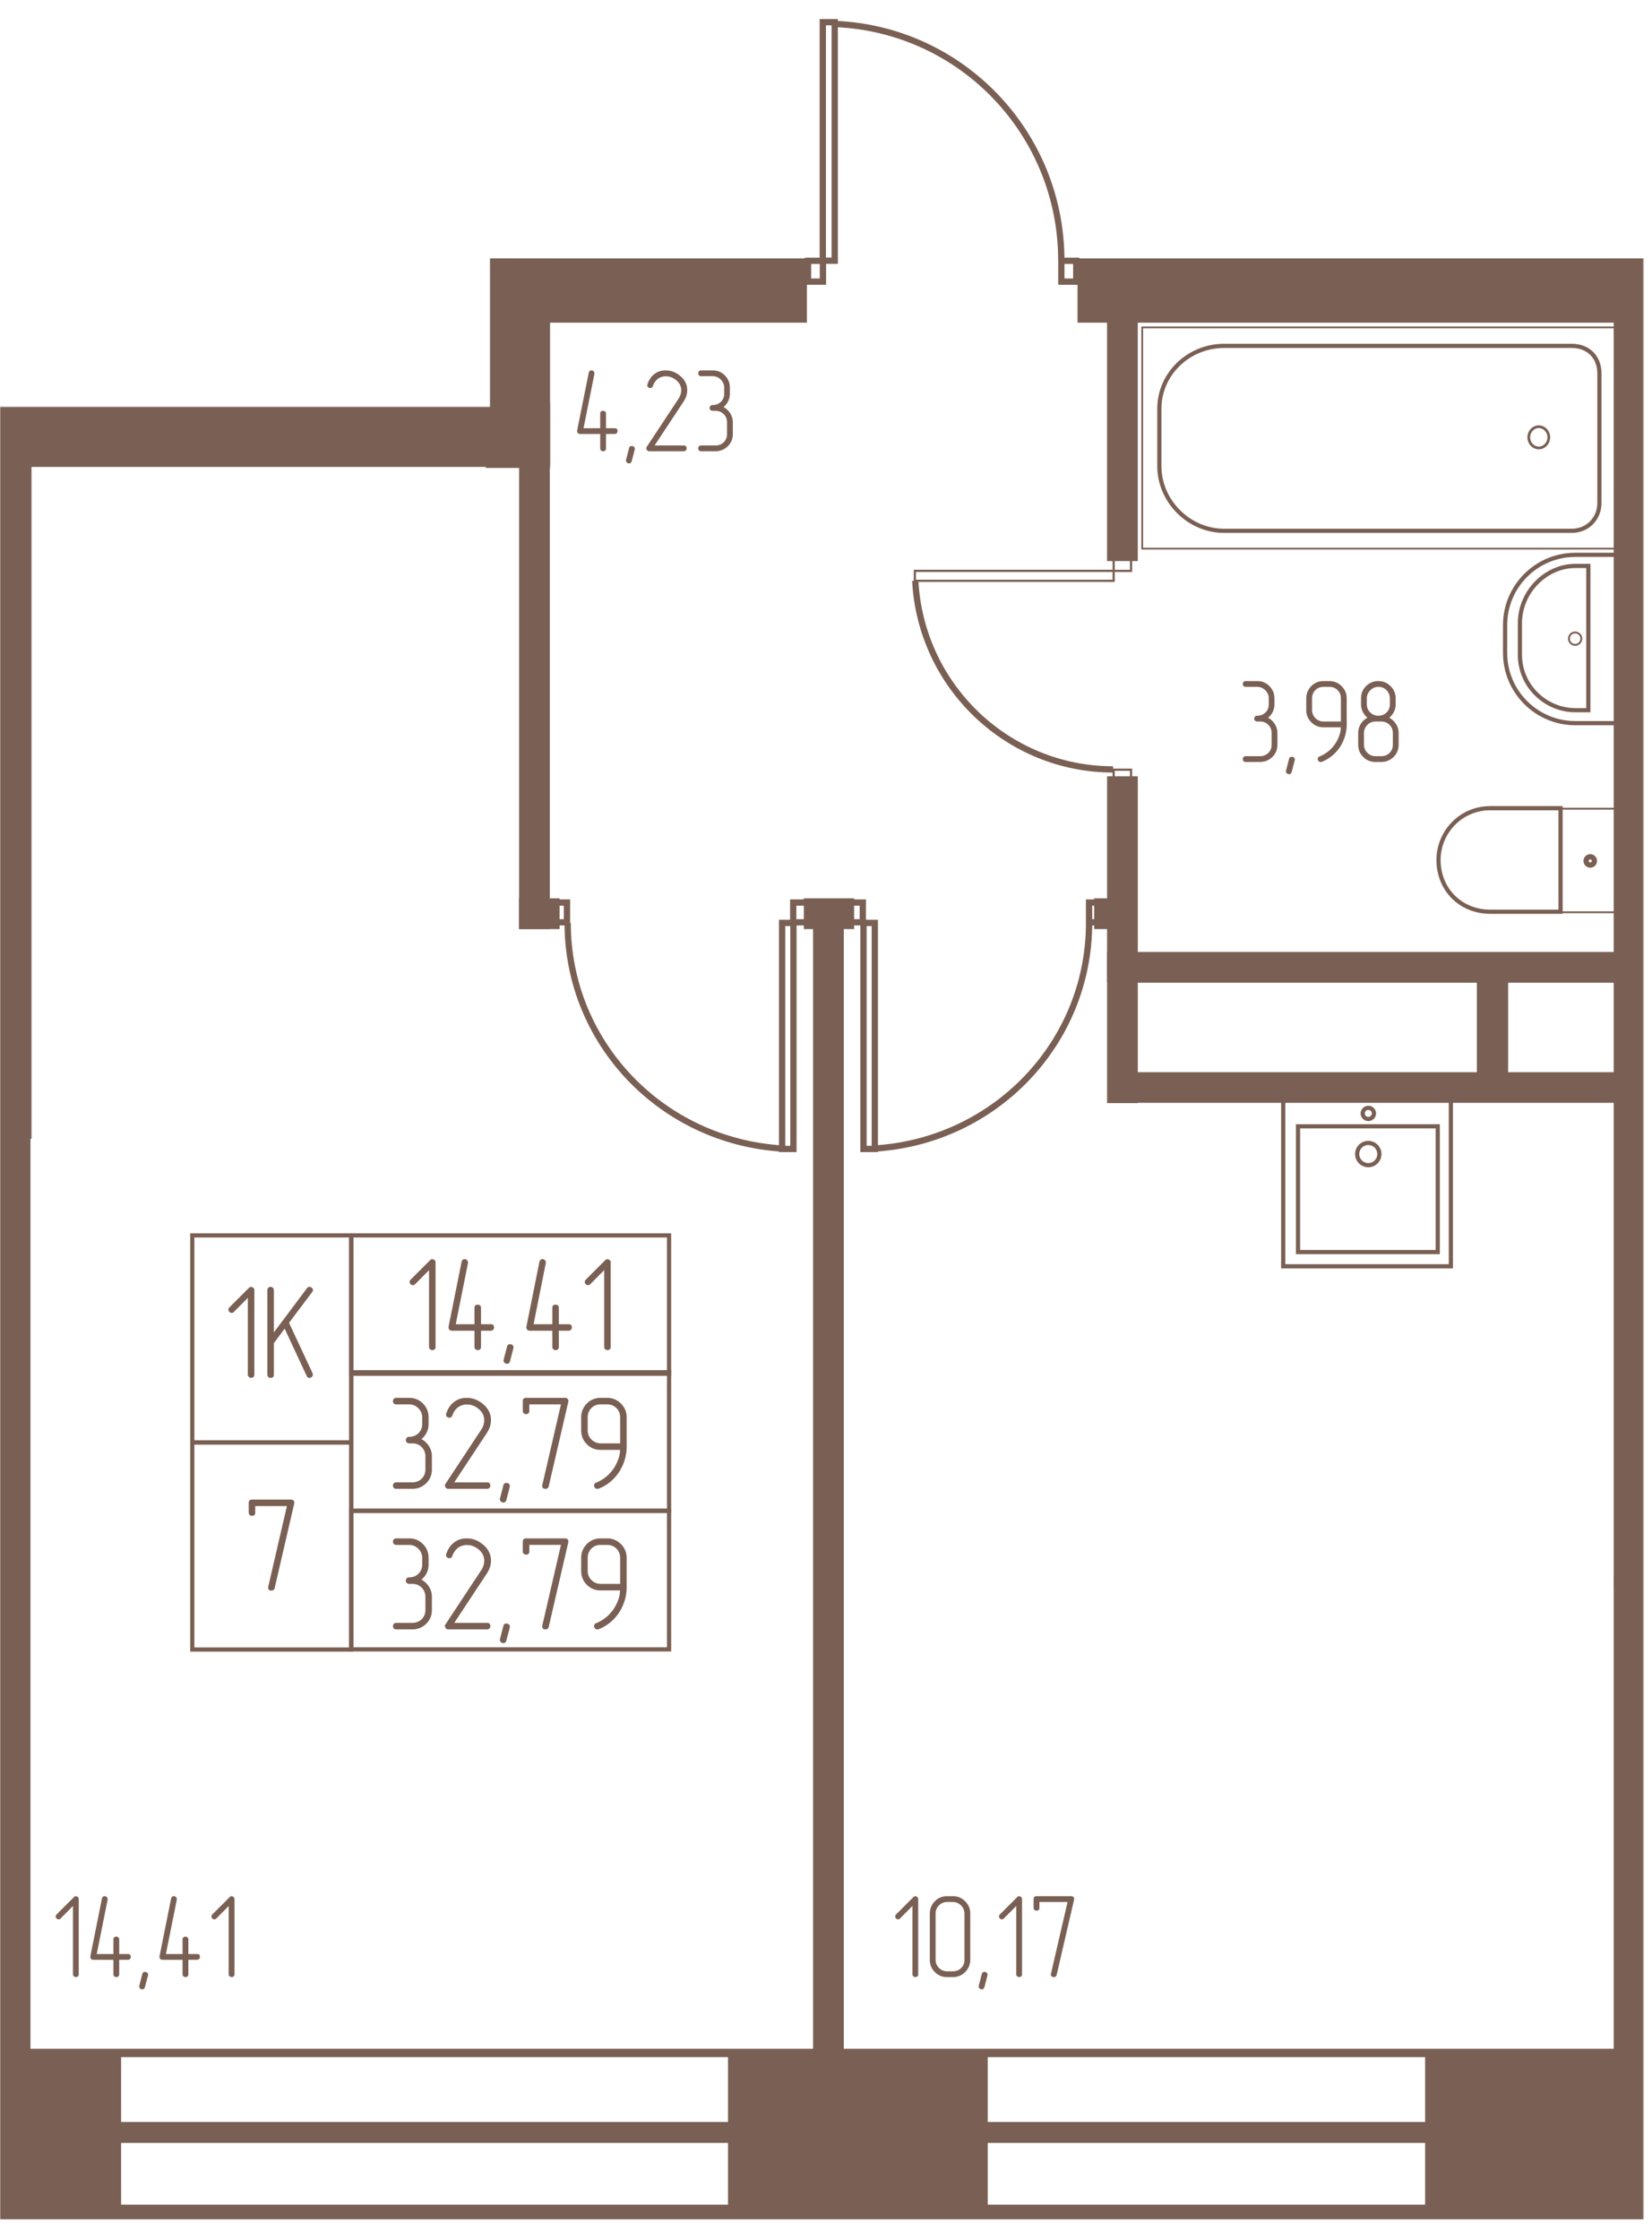
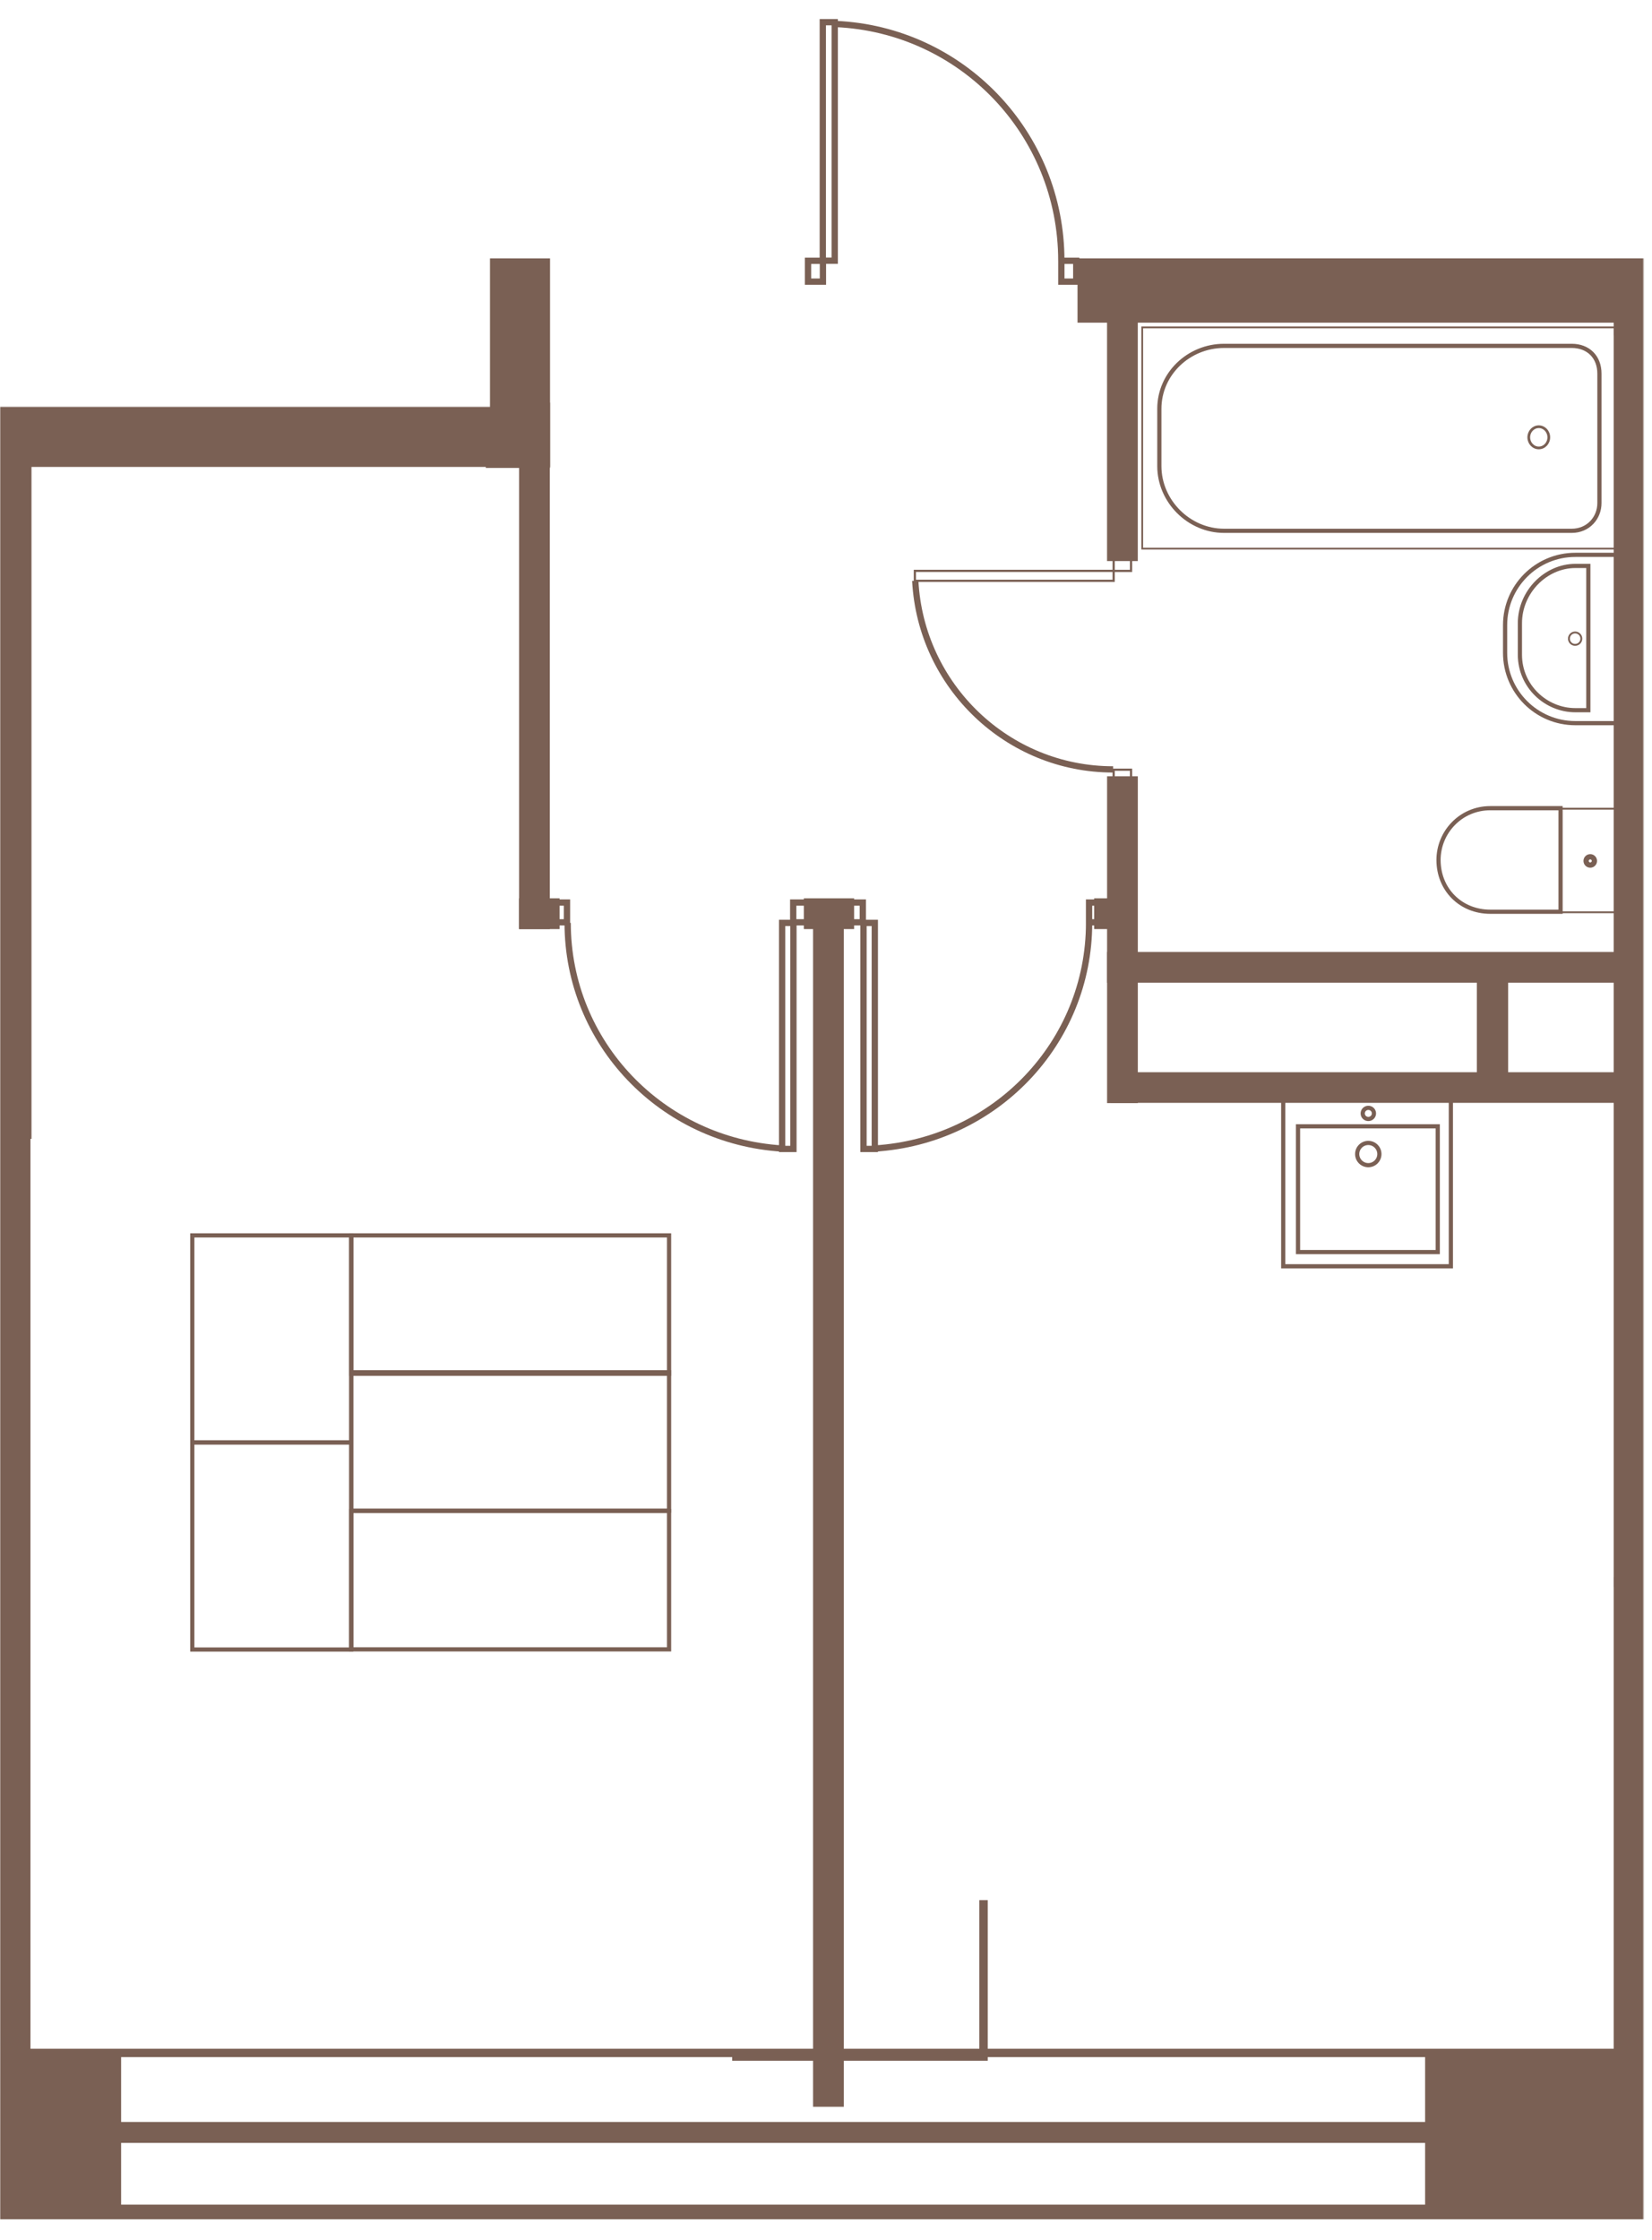
<svg xmlns="http://www.w3.org/2000/svg" width="745" height="1010" viewBox="0 0 1490 2020" fill="none">
  <mask id="a" style="mask-type:luminance" maskUnits="userSpaceOnUse" x="0" y="0" width="1483" height="2015">
    <path d="M1482.6 0H0v2014.6h1482.6V0z" fill="#fff" />
  </mask>
  <g mask="url(#a)">
    <mask id="b" style="mask-type:luminance" maskUnits="userSpaceOnUse" x="0" y="0" width="1483" height="2015">
      <path d="M1482.6 0H441.943v366.896H0V2014.6h1482.6V0z" fill="#fff" />
    </mask>
    <g mask="url(#b)">
      <path d="M8110.11-1851.17h-9711.13v3702.33h9711.13v-3702.33z" stroke="#7A6054" stroke-width="7.56" />
      <path d="M8110.09-1912.89H-1587.7v3835.75h9697.79v-3835.75z" stroke="#7A6054" stroke-width="18.89" />
      <path d="M8146.8-1999.61h-9747.82v3994.18H8146.8v-3994.18z" stroke="#7A6054" stroke-width="13.23" />
-       <path d="M105.458 1854.45h-302.255v141.05h302.255v-141.05zM887.09 1854.45H660.391v141.05H887.09v-141.05zM1741.08 1854.45h-451.94v141.07h451.94v-141.07zM1964.53 862.188H1002.3v20.149h962.23v-20.149zM1981.62 970.625h-976v20.055h976v-20.055z" fill="#7A6054" stroke="#7A6054" stroke-width="7.56" />
+       <path d="M105.458 1854.45h-302.255v141.05h302.255v-141.05zM887.09 1854.45H660.391H887.09v-141.05zM1741.08 1854.45h-451.94v141.07h451.94v-141.07zM1964.53 862.188H1002.3v20.149h962.23v-20.149zM1981.62 970.625h-976v20.055h976v-20.055z" fill="#7A6054" stroke="#7A6054" stroke-width="7.56" />
      <path d="M1509.64 300.156h-50.38V1427.36h50.38V300.156z" fill="#7A6054" stroke="#7A6054" stroke-width="7.56" />
      <path d="M1522.22 1425.86h-62.96v438.23h62.96v-438.23zM1963.88 236.797h-504.62v61.922h504.62v-61.922z" fill="#7A6054" stroke="#7A6054" stroke-width="7.56" />
      <path d="M2270.35 236.797H975.625v50.379H2270.35v-50.379z" fill="#7A6054" stroke="#7A6054" stroke-width="7.56" />
      <path d="M1022.43 286.797h-20.16V502.16h20.16V286.797zM1022.46 703.75h-20.16v287.147h20.16V703.75zM1356.47 882.188h-20.65v102.558h20.65V882.188z" fill="#7A6054" stroke="#7A6054" stroke-width="7.56" />
      <path d="M1004.47 813.828h-13.845v20.155h13.845v-20.155zM766.57 813.828h-37.781v20.155h37.781v-20.155z" fill="#7A6054" stroke="#7A6054" stroke-width="7.56" />
      <path d="M757.258 833.828h-20.149V1895.94h20.149V833.828zM23.693 1022.27H-26.68v832.49h50.373v-832.49z" fill="#7A6054" stroke="#7A6054" stroke-width="7.56" />
      <path d="M24.617 418.594h-62.976v604.526h62.977V418.594zM12.013 236.797h-50.372v181.367h50.372V236.797z" fill="#7A6054" stroke="#7A6054" stroke-width="7.56" />
      <path d="M492.315 366.875H-35.039v50.379h527.354v-50.379z" fill="#7A6054" stroke="#7A6054" stroke-width="7.56" />
      <path d="M492.326 236.797h-50.373v181.361h50.373V236.797z" fill="#7A6054" stroke="#7A6054" stroke-width="7.56" />
-       <path d="M724.02 236.797H441.914v50.379H724.02v-50.379z" fill="#7A6054" stroke="#7A6054" stroke-width="7.56" />
      <path d="M456.44 236.797h-916.752v19.151H456.44v-19.151zM492.102 391.875h-20.149V833.95h20.149V391.875z" fill="#7A6054" stroke="#7A6054" stroke-width="7.56" />
      <path d="M500.921 813.828h-28.968v20.162h28.968v-20.162z" fill="#7A6054" stroke="#7A6054" stroke-width="7.56" />
      <path d="M1458.59 295.203V494.69h-428.37V295.203h428.37z" stroke="#7A6054" stroke-width="1.61" />
      <path d="M1442.58 453.628V336.889c0-15.008-10.01-25.014-25.02-25.014h-313.53c-31.68 0-58.37 25.014-58.37 56.706v51.697c0 31.687 26.69 58.37 58.37 58.37h313.53c15.01 0 25.02-11.681 25.02-25.02z" stroke="#7A6054" stroke-width="3.78" />
      <path d="M1378.85 394.34c0-5.284 4.05-9.567 9.03-9.567 4.99 0 9.03 4.283 9.03 9.567 0 5.283-4.04 9.566-9.03 9.566-4.98 0-9.03-4.283-9.03-9.566z" stroke="#7A6054" stroke-width="2.46" />
      <path d="M1459.23 500.312v151.766h-38.36c-35.02 0-63.37-28.354-63.37-63.373v-25.014c0-35.019 28.35-63.372 63.37-63.372l38.36-.007zm0 0v.014" stroke="#7A6054" stroke-width="3.78" />
      <path d="M1432.57 510.312v130.086h-11.68c-26.68 0-50.03-21.682-50.03-50.035V562.01c0-28.353 23.35-51.698 50.03-51.698h11.68z" stroke="#7A6054" stroke-width="3.78" />
      <path d="M1415.09 575.895a5.576 5.576 0 0 0 5.58 5.582 5.582 5.582 0 0 0 0-11.165c-3.09 0-5.58 2.5-5.58 5.583zM1458.59 822.598v-93.379h-50.78v93.379h50.78z" stroke="#7A6054" stroke-width="1.69" />
      <path d="M1407.53 822.145V728.75h-63.37c-26.69 0-46.7 21.681-46.7 46.694 0 26.684 20.01 46.695 46.7 46.695l63.37.006z" stroke="#7A6054" stroke-width="3.78" />
      <path d="M1430.58 776.311a3.731 3.731 0 0 0 3.73 3.733 3.733 3.733 0 1 0 0-7.466 3.731 3.731 0 0 0-3.73 3.733z" stroke="#7A6054" stroke-width="4.74" />
      <path d="M1296.75 1015.62h-126.01v113.4h126.01v-113.4z" stroke="#7A6054" stroke-width="3.78" />
      <path d="M1308.59 990.625h-151.21v151.195h151.21V990.625z" stroke="#7A6054" stroke-width="3.78" />
      <path d="M1234.11 1050.64c5.52 0 10-4.48 10-10.01 0-5.53-4.48-10.01-10-10.01-5.53 0-10.01 4.48-10.01 10.01 0 5.53 4.48 10.01 10.01 10.01zM1234.1 1008.99a5.004 5.004 0 1 0 0-10.006 5 5 0 0 0-5 5.006c0 2.76 2.24 5 5 5z" stroke="#7A6054" stroke-width="3.78" />
      <path d="M789.022 832.188h-10.194v203.832h10.194V832.188zM778.211 813.828h-12.742v17.833h12.742v-17.833zM995.008 813.828h-12.742v17.833h12.742v-17.833zM982.285 832.188c0 108.402-85.054 196.792-193.457 203.462M715.623 832.188H705.43v203.832h10.193V832.188zM728.172 813.828H715.43v17.833h12.742v-17.833zM511.375 813.828h-12.742v17.833h12.742v-17.833zM511.992 832.188c0 108.402 85.053 196.792 193.457 203.462" stroke="#7A6054" stroke-width="5.67" />
      <path d="M825.156 523.734v-8.968h179.294v8.968H825.156zM1004.45 514.803v-11.209h15.69v11.209h-15.69zM1004.45 705.273v-11.211h15.69v11.211h-15.69z" stroke="#7A6054" stroke-width="2" />
      <path d="M1003.96 693.778c-95.063 0-173.449-75.048-178.452-170.106M752.868 20h-10.759v215.081h10.759V20zM742.234 235.156h-13.445v18.812h13.445v-18.812zM970.711 235.156h-13.445v18.812h13.445v-18.812zM957.251 235.108c0-115.07-90.056-208.465-203.462-213.467" stroke="#7A6054" stroke-width="5.67" />
      <path d="M316.728 1113.98h-143.29v186.62h143.29v-186.62zM316.728 1300.78h-143.29v186.62h143.29v-186.62zM603.457 1237.42H316.875v124.77h286.582v-124.77z" stroke="#7A6054" stroke-width="3.78" />
      <path d="M603.457 1113.98H316.875v124.77h286.582v-124.77zM603.457 1362.5H316.875v124.77h286.582V1362.5z" stroke="#7A6054" stroke-width="3.78" />
-       <path d="M392.847 1214.53v-76.18c0-.88-.301-1.58-.897-2.1-.603-.52-1.3-.78-2.103-.78-.797 0-1.437.28-1.921.84l-17.513 17.51c-.64.64-.96 1.32-.96 2.04 0 .8.301 1.5.898 2.1.602.6 1.299.9 2.102.9.716 0 1.4-.32 2.041-.96l12.478-12.6v69.22c0 .88.301 1.58.904 2.1.596.52 1.299.78 2.097.78.803 0 1.475-.24 2.04-.71.558-.48.834-1.2.834-2.16zM433.84 1194.06v-14.76c0-.96-.301-1.68-.898-2.16-.602-.48-1.261-.72-1.983-.72-2.003 0-2.994.96-2.994 2.88v14.76h-16.917l11.035-55.07v-.72c0-.8-.301-1.48-.898-2.04a2.97 2.97 0 0 0-2.096-.84c-1.437 0-2.36.8-2.762 2.4l-11.757 58.54v.72c0 .8.283 1.48.841 2.04a2.78 2.78 0 0 0 2.04.84h20.514v14.63c0 .88.301 1.58.897 2.1.603.52 1.3.78 2.097.78.803 0 1.481-.24 2.04-.71.558-.48.841-1.2.841-2.16v-14.63h8.876c.878 0 1.581-.3 2.096-.9.521-.6.785-1.3.785-2.1 0-1.92-.961-2.88-2.881-2.88h-8.876zM463.023 1215.83l-3.001 11.52c-.395 1.6-1.318 2.4-2.762 2.4-.797 0-1.519-.28-2.159-.84-.64-.56-.96-1.24-.96-2.04 0-.32.044-.61.119-.84l2.994-11.64c.32-1.52 1.237-2.28 2.762-2.28.879 0 1.619.26 2.222.78.596.52.898 1.18.898 1.98 0 .4-.037.72-.113.96zM504.035 1194.06v-14.76c0-.96-.301-1.68-.897-2.16-.603-.48-1.262-.72-1.984-.72-2.002 0-2.994.96-2.994 2.88v14.76h-16.917l11.035-55.07v-.72c0-.8-.301-1.48-.897-2.04-.597-.56-1.3-.84-2.097-.84-1.437 0-2.36.8-2.762 2.4l-11.756 58.54v.72c0 .8.282 1.48.841 2.04.565.56 1.236.84 2.04.84h20.513v14.63c0 .88.301 1.58.898 2.1.602.52 1.299.78 2.096.78.803 0 1.481-.24 2.04-.71.559-.48.841-1.2.841-2.16v-14.63h8.876c.879 0 1.582-.3 2.096-.9.521-.6.785-1.3.785-2.1 0-1.92-.96-2.88-2.881-2.88h-8.876zM550.816 1214.53v-76.18c0-.88-.301-1.58-.897-2.1-.603-.52-1.3-.78-2.103-.78-.797 0-1.438.28-1.921.84l-17.513 17.51c-.64.64-.96 1.32-.96 2.04 0 .8.301 1.5.897 2.1.603.6 1.3.9 2.103.9.716 0 1.4-.32 2.04-.96l12.479-12.6v69.22c0 .88.301 1.58.904 2.1.596.52 1.299.78 2.096.78.804 0 1.475-.24 2.04-.71.559-.48.835-1.2.835-2.16zM380.087 1297.66c2.078-1.68 3.678-3.7 4.802-6.06 1.117-2.36 1.676-4.89 1.676-7.62v-5.87c0-4.96-1.72-9.16-5.16-12.6-3.358-3.36-7.476-5.04-12.353-5.04h-11.757c-.879 0-1.582.3-2.096.9-.521.6-.785 1.3-.785 2.1s.264 1.47.785 2.04c.514.56 1.217.84 2.096.84h11.757c1.601 0 3.101.3 4.501.9 1.399.6 2.636 1.44 3.716 2.52a12.678 12.678 0 0 1 2.579 3.72c.641 1.4.961 2.93.961 4.62v5.87c0 3.36-1.118 6.14-3.358 8.34-2.241 2.2-5.041 3.3-8.399 3.3-.96 0-1.701.3-2.216.9-.521.6-.784 1.3-.784 2.1s.282 1.48.841 2.04c.558.57 1.28.84 2.159.84h2.875c3.358 0 6.158 1.12 8.398 3.36 2.241 2.24 3.359 5.04 3.359 8.4v11.75c0 3.36-1.118 6.14-3.359 8.34-2.234 2.2-5.04 3.3-8.398 3.3h-14.632c-.879 0-1.582.3-2.096.9-.521.6-.785 1.3-.785 2.1s.264 1.48.785 2.04c.514.56 1.217.84 2.096.84h14.632c4.802 0 8.957-1.68 12.478-5.04 3.434-3.44 5.154-7.6 5.154-12.48v-11.76c0-3.36-.879-6.41-2.636-9.18-1.758-2.76-4.037-4.89-6.836-6.41zM439.235 1342.52c.96 0 1.701-.3 2.222-.9.515-.6.778-1.26.778-1.98 0-2-1.004-2.99-3-2.99h-29.508l29.15-44.15c1.362-2.08 2.36-4.08 3-6 .641-1.92.961-3.88.961-5.88 0-5.68-2.323-10.47-6.961-14.39-4.482-3.84-9.479-5.76-14.996-5.76-4.155 0-7.721 1.08-10.677 3.24-3.44 2.32-6.001 5.87-7.677 10.67-.163.48-.245.85-.245 1.08 0 .88.302 1.59.898 2.1.602.52 1.343.79 2.222.79.559 0 1.08-.17 1.557-.48.477-.32.803-.8.96-1.44 1.28-3.44 3.12-6 5.517-7.68 2.241-1.52 4.802-2.28 7.683-2.28 3.999 0 7.596 1.4 10.797 4.2 3.201 2.72 4.802 6.04 4.802 9.96 0 3.04-.917 5.92-2.762 8.64l-32.151 48.71c-.32.32-.477.79-.477 1.43 0 .8.283 1.52.841 2.16.565.64 1.237.96 2.04.96h35.032l-.006-.01zM459.741 1340.91l-3 11.52c-.396 1.6-1.318 2.4-2.762 2.4-.797 0-1.519-.29-2.159-.85-.64-.55-.961-1.23-.961-2.04 0-.32.044-.6.12-.84l2.994-11.63c.32-1.52 1.236-2.28 2.762-2.28.878 0 1.619.26 2.222.78.596.52.897 1.18.897 1.98 0 .4-.038.72-.113.96zM512.556 1264.07c.082-.24.119-.51.119-.84 0-.8-.282-1.46-.841-1.98-.558-.52-1.28-.78-2.159-.78h-35.27c-1.921 0-2.882 1-2.882 3v8.76c0 .87.283 1.58.842 2.09.564.52 1.236.79 2.04.79 2.002 0 3-.96 3-2.88v-5.89h28.548l-16.798 72.58c-.081.24-.119.52-.119.85 0 1.83 1.005 2.76 3.001 2.76 1.519 0 2.479-.76 2.881-2.28l17.638-76.18zM559.337 1301.5h-17.638c-1.601 0-3.095-.3-4.501-.9-1.4-.6-2.636-1.43-3.716-2.52a11.716 11.716 0 0 1-2.517-3.72c-.602-1.4-.898-2.9-.898-4.5v-11.75c0-3.36 1.099-6.16 3.296-8.4s4.984-3.36 8.336-3.36h5.881c3.358 0 6.158 1.12 8.399 3.36 2.234 2.24 3.358 5.04 3.358 8.4v23.39zm5.882 2.64v-26.03c0-4.88-1.72-9.04-5.16-12.48-3.44-3.44-7.595-5.16-12.479-5.16h-5.881c-4.878 0-9.039 1.72-12.479 5.16-3.358 3.52-5.04 7.68-5.04 12.48v11.75c0 4.88 1.72 9.04 5.159 12.48 3.359 3.36 7.482 5.04 12.353 5.04h17.519c0 2.64-.477 5.34-1.437 8.1a39.53 39.53 0 0 1-3.841 7.98c-3.999 6.16-9.397 10.64-16.195 13.44-1.281.47-1.921 1.36-1.921 2.63 0 .81.283 1.5.841 2.11.559.6 1.199.89 1.921.89.64 0 1.08-.04 1.318-.12 8.079-3.27 14.393-8.55 18.957-15.83 4.243-6.88 6.365-14.36 6.365-22.44zM380.087 1424.38c2.078-1.68 3.678-3.7 4.802-6.06 1.117-2.36 1.676-4.89 1.676-7.62v-5.87c0-4.96-1.72-9.16-5.16-12.6-3.358-3.36-7.476-5.04-12.353-5.04h-11.757c-.879 0-1.582.3-2.096.9-.521.6-.785 1.29-.785 2.1 0 .8.264 1.47.785 2.04.514.56 1.217.84 2.096.84h11.757c1.601 0 3.101.3 4.501.9 1.399.6 2.636 1.44 3.716 2.52a12.678 12.678 0 0 1 2.579 3.72c.641 1.4.961 2.93.961 4.62v5.87c0 3.36-1.118 6.14-3.358 8.34-2.241 2.19-5.041 3.3-8.399 3.3-.96 0-1.701.3-2.216.9-.521.6-.784 1.3-.784 2.1s.282 1.47.841 2.04c.558.56 1.28.84 2.159.84h2.875c3.358 0 6.158 1.12 8.398 3.36 2.241 2.24 3.359 5.04 3.359 8.4v11.75c0 3.36-1.118 6.14-3.359 8.34-2.234 2.2-5.04 3.3-8.398 3.3h-14.632c-.879 0-1.582.3-2.096.9-.521.6-.785 1.3-.785 2.1s.264 1.48.785 2.04c.514.55 1.217.84 2.096.84h14.632c4.802 0 8.957-1.68 12.478-5.04 3.434-3.44 5.154-7.6 5.154-12.48v-11.76c0-3.36-.879-6.41-2.636-9.18-1.758-2.76-4.037-4.89-6.836-6.41zM439.235 1469.24c.96 0 1.701-.3 2.222-.9.515-.6.778-1.26.778-1.98 0-2-1.004-3-3-3h-29.508l29.15-44.14c1.362-2.08 2.36-4.08 3-6 .641-1.92.961-3.88.961-5.88 0-5.68-2.323-10.47-6.961-14.39-4.482-3.84-9.479-5.76-14.996-5.76-4.155 0-7.721 1.08-10.677 3.24-3.44 2.32-6.001 5.87-7.677 10.67-.163.48-.245.84-.245 1.08 0 .88.302 1.58.898 2.1.602.52 1.343.78 2.222.78.559 0 1.08-.16 1.557-.47.477-.32.803-.81.96-1.44 1.28-3.44 3.12-6 5.517-7.68 2.241-1.52 4.802-2.28 7.683-2.28 3.999 0 7.596 1.4 10.797 4.2 3.201 2.72 4.802 6.04 4.802 9.96 0 3.04-.917 5.92-2.762 8.64l-32.151 48.71c-.32.32-.477.79-.477 1.43 0 .8.283 1.52.841 2.16.565.64 1.237.96 2.04.96h35.032l-.006-.01zM459.741 1467.71l-3 11.51c-.396 1.61-1.318 2.4-2.762 2.4-.797 0-1.519-.28-2.159-.84-.64-.56-.961-1.23-.961-2.04 0-.32.044-.6.12-.84l2.994-11.64c.32-1.52 1.236-2.28 2.762-2.28.878 0 1.619.27 2.222.79.596.51.897 1.18.897 1.98 0 .4-.038.72-.113.96zM512.556 1390.79c.082-.24.119-.51.119-.84 0-.8-.282-1.46-.841-1.98-.558-.52-1.28-.78-2.159-.78h-35.27c-1.921 0-2.882 1-2.882 3v8.75c0 .88.283 1.59.842 2.1.564.52 1.236.79 2.04.79 2.002 0 3-.96 3-2.89v-5.88h28.548l-16.798 72.58c-.081.24-.119.52-.119.84 0 1.84 1.005 2.77 3.001 2.77 1.519 0 2.479-.76 2.881-2.28l17.638-76.18zM559.337 1428.22h-17.638c-1.601 0-3.095-.3-4.501-.9-1.4-.6-2.636-1.43-3.716-2.52a11.716 11.716 0 0 1-2.517-3.72c-.602-1.4-.898-2.9-.898-4.5v-11.75c0-3.36 1.099-6.16 3.296-8.4s4.984-3.36 8.336-3.36h5.881c3.358 0 6.158 1.12 8.399 3.36 2.234 2.24 3.358 5.04 3.358 8.4v23.39zm5.882 2.64v-26.03c0-4.88-1.72-9.04-5.16-12.48-3.44-3.44-7.595-5.16-12.479-5.16h-5.881c-4.878 0-9.039 1.72-12.479 5.16-3.358 3.52-5.04 7.67-5.04 12.48v11.75c0 4.88 1.72 9.04 5.159 12.48 3.359 3.36 7.482 5.04 12.353 5.04h17.519c0 2.64-.477 5.34-1.437 8.1a39.53 39.53 0 0 1-3.841 7.98c-3.999 6.15-9.397 10.64-16.195 13.44-1.281.47-1.921 1.36-1.921 2.63 0 .81.283 1.5.841 2.11.559.6 1.199.89 1.921.89.64 0 1.08-.04 1.318-.12 8.079-3.27 14.393-8.55 18.957-15.83 4.243-6.88 6.365-14.36 6.365-22.44zM229.41 1239.53v-76.18c0-.88-.301-1.58-.898-2.1a3.11 3.11 0 0 0-2.102-.78c-.798 0-1.438.28-1.921.84l-17.513 17.51c-.64.64-.96 1.32-.96 2.04 0 .8.301 1.5.897 2.1.603.6 1.3.9 2.103.9.716 0 1.4-.32 2.04-.96l12.479-12.6v69.22c0 .88.301 1.58.904 2.1.596.52 1.299.78 2.096.78.804 0 1.475-.24 2.04-.71.559-.48.835-1.2.835-2.16zM247.014 1211.15l9.717-13.08 19.917 42.71c.395 1.12 1.237 1.68 2.517 1.68.722 0 1.4-.29 2.04-.85.64-.55.96-1.19.96-1.92 0-.32-.081-.8-.244-1.43l-21.235-45.47 20.877-27.72c.477-.47.715-1.04.715-1.67 0-.81-.32-1.5-.954-2.11-.64-.59-1.362-.89-2.159-.89-.96 0-1.72.4-2.279 1.2l-29.872 39.82v-38.03c0-.96-.301-1.7-.897-2.22-.603-.52-1.3-.78-2.103-.78-.804 0-1.475.28-2.04.84-.559.56-.841 1.28-.841 2.16v76.18c0 .88.282 1.58.841 2.1.565.52 1.236.78 2.04.78 2.002 0 3-.96 3-2.88v-28.42zM265.369 1355.79c.081-.24.119-.51.119-.84 0-.8-.283-1.46-.841-1.98-.559-.52-1.281-.78-2.16-.78h-35.27c-1.921 0-2.881 1-2.881 3v8.75c0 .88.282 1.59.841 2.1.565.52 1.237.79 2.04.79 2.002 0 3-.96 3-2.89v-5.88h28.548l-16.797 72.58c-.082.24-.119.52-.119.84 0 1.84 1.004 2.77 3 2.77 1.519 0 2.479-.76 2.881-2.28l17.639-76.18zM1143.72 647.195a15.332 15.332 0 0 0 4.27-5.385c.99-2.097 1.49-4.357 1.49-6.767v-5.229c0-4.406-1.53-8.141-4.58-11.192-2.99-2.987-6.65-4.481-10.98-4.481h-10.45c-.79 0-1.41.263-1.87.797-.46.533-.7 1.155-.7 1.864 0 .709.24 1.318.7 1.814.46.496 1.09.747 1.87.747h10.45c1.42 0 2.75.27 4 .804 1.24.533 2.34 1.28 3.3 2.234.96.96 1.72 2.065 2.29 3.308.56 1.243.85 2.611.85 4.105v5.229c0 2.988-1 5.455-2.99 7.407-1.99 1.958-4.48 2.931-7.46 2.931-.85 0-1.51.27-1.97.804-.46.533-.7 1.155-.7 1.864 0 .709.25 1.318.75 1.808.5.495 1.14.747 1.92.747h2.56c2.99 0 5.48.991 7.46 2.987 1.99 1.99 2.99 4.482 2.99 7.464v10.451c0 2.988-1 5.455-2.99 7.413-1.98 1.952-4.48 2.931-7.46 2.931h-13.01c-.79 0-1.41.264-1.86.798-.46.533-.7 1.155-.7 1.864 0 .709.23 1.318.7 1.814.45.496 1.08.747 1.86.747h13.01c4.26 0 7.96-1.494 11.09-4.482 3.06-3.057 4.59-6.754 4.59-11.091v-10.452c0-2.987-.79-5.705-2.35-8.16-1.57-2.454-3.59-4.356-6.08-5.705v.012zM1167.73 685.724l-2.66 10.237c-.36 1.419-1.18 2.134-2.46 2.134-.71 0-1.35-.251-1.91-.747-.57-.495-.86-1.104-.86-1.814 0-.282.04-.533.11-.747l2.66-10.338c.29-1.356 1.11-2.027 2.46-2.027.78 0 1.43.232 1.97.69.53.459.8 1.049.8 1.764 0 .358-.03.64-.11.848zM1209.41 650.61h-15.67c-1.42 0-2.76-.27-4-.804a10.608 10.608 0 0 1-3.31-2.234 10.252 10.252 0 0 1-2.23-3.308 9.94 9.94 0 0 1-.81-3.999v-10.451c0-2.988.98-5.473 2.93-7.463 1.96-1.99 4.43-2.988 7.42-2.988h5.22c2.99 0 5.47.992 7.46 2.988 1.99 1.99 2.99 4.482 2.99 7.463v20.796zm5.23 2.347v-23.143c0-4.337-1.53-8.034-4.59-11.091-3.06-3.057-6.75-4.582-11.09-4.582h-5.22c-4.34 0-8.04 1.525-11.09 4.582-2.99 3.126-4.49 6.823-4.49 11.091v10.451c0 4.338 1.54 8.035 4.59 11.092 2.99 2.988 6.65 4.482 10.99 4.482h15.56c0 2.347-.42 4.745-1.28 7.199-.84 2.455-1.99 4.815-3.4 7.093-3.56 5.474-8.36 9.46-14.4 11.945-1.13.427-1.71 1.212-1.71 2.348 0 .709.26 1.331.75 1.864.5.534 1.07.804 1.71.804.57 0 .96-.032 1.17-.107 7.18-2.913 12.8-7.608 16.85-14.073 3.77-6.114 5.66-12.761 5.66-19.942l-.01-.013zM1261.48 671.512v-10.451c0-2.988-.79-5.706-2.35-8.16-1.57-2.454-3.59-4.356-6.08-5.706a16.376 16.376 0 0 0 4.21-5.385c1.03-2.097 1.55-4.357 1.55-6.767v-5.335c0-4.338-1.53-7.997-4.58-10.985-3.06-3.057-6.76-4.582-11.1-4.582-4.33 0-8.03 1.525-11.09 4.582-2.99 2.988-4.48 6.647-4.48 10.985v5.335c0 2.417.52 4.67 1.55 6.767a16.246 16.246 0 0 0 4.21 5.385c-2.56 1.35-4.59 3.252-6.08 5.706-1.49 2.454-2.24 5.172-2.24 8.16v10.451c0 4.338 1.53 8.035 4.59 11.092 2.99 2.987 6.65 4.481 10.98 4.481h5.23c4.26 0 7.96-1.494 11.09-4.481 3.05-3.057 4.59-6.754 4.59-11.092zm-7.89-36.469c0 2.988-1 5.455-2.99 7.407-1.99 1.958-4.48 2.931-7.47 2.931-1.41 0-2.75-.263-3.99-.797a10.822 10.822 0 0 1-3.31-2.191 9.79 9.79 0 0 1-2.24-3.251c-.53-1.243-.8-2.611-.8-4.105v-5.336c0-1.418.28-2.755.85-3.998a11.29 11.29 0 0 1 2.29-3.308 10.41 10.41 0 0 1 3.31-2.235c1.25-.533 2.58-.803 4-.803 1.49 0 2.86.27 4.11.803 1.24.534 2.32 1.281 3.25 2.235.92.96 1.65 2.065 2.18 3.308.54 1.243.81 2.58.81 3.998v5.342zm2.66 36.469c0 2.988-.99 5.455-2.99 7.413-1.99 1.952-4.48 2.932-7.46 2.932h-5.23c-1.42 0-2.75-.27-4-.804a10.468 10.468 0 0 1-3.3-2.241c-.96-.96-1.71-2.059-2.24-3.301-.53-1.243-.8-2.58-.8-3.999v-10.451c0-1.494.27-2.862.8-4.105a10.531 10.531 0 0 1 2.24-3.308c.96-.96 2.06-1.707 3.3-2.241 1.25-.533 2.58-.797 4-.797h5.23c2.98 0 5.47.992 7.46 2.988 1.99 1.99 2.99 4.481 2.99 7.463v10.451zM828.172 1780.19v-67.71c0-.79-.263-1.41-.797-1.87a2.768 2.768 0 0 0-1.864-.69c-.71 0-1.281.25-1.708.75l-15.567 15.57c-.564.57-.853 1.18-.853 1.81 0 .71.27 1.34.803 1.86.534.54 1.155.81 1.865.81.64 0 1.242-.29 1.807-.86l11.092-11.19v61.53c0 .78.263 1.4.797 1.86.533.46 1.155.69 1.864.69.709 0 1.318-.21 1.814-.64.496-.42.747-1.06.747-1.92zM875.108 1767.22v-41.7c0-4.41-1.531-8.11-4.588-11.09-3.057-3.06-6.748-4.59-11.092-4.59h-5.222c-4.337 0-8.035 1.53-11.091 4.59-2.988 3.12-4.482 6.82-4.482 11.09v41.7c0 4.33 1.531 8.03 4.588 11.09 2.988 2.98 6.648 4.48 10.985 4.48h5.222c4.338 0 8.035-1.53 11.092-4.58 3.057-3.06 4.588-6.73 4.588-10.99zm-5.228 0c0 2.98-.992 5.45-2.988 7.41-1.99 1.95-4.482 2.93-7.464 2.93h-5.222c-1.419 0-2.756-.27-3.998-.8a10.6 10.6 0 0 1-3.308-2.24 10.285 10.285 0 0 1-2.235-3.31 10.016 10.016 0 0 1-.803-3.99v-41.7c0-1.5.269-2.86.803-4.11.534-1.24 1.28-2.35 2.235-3.31.96-.96 2.065-1.7 3.308-2.23 1.242-.53 2.579-.8 3.998-.8h5.222c1.494 0 2.863.28 4.106.85 1.249.56 2.347 1.33 3.308 2.29.96.96 1.707 2.07 2.24 3.31.534 1.24.798 2.58.798 4v41.7zM890.586 1781.43l-2.668 10.23c-.358 1.42-1.174 2.14-2.455 2.14-.709 0-1.349-.25-1.914-.75-.571-.49-.854-1.1-.854-1.81 0-.28.032-.54.107-.75l2.661-10.34c.289-1.35 1.105-2.03 2.455-2.03.784 0 1.437.24 1.971.7.533.45.803 1.04.803 1.76 0 .36-.031.64-.106.85zM921.805 1780.19v-67.71c0-.79-.264-1.41-.797-1.87a2.768 2.768 0 0 0-1.864-.69c-.71 0-1.281.25-1.708.75l-15.567 15.57c-.565.57-.853 1.18-.853 1.81 0 .71.27 1.34.803 1.86.534.54 1.155.81 1.864.81.641 0 1.243-.29 1.808-.86l11.092-11.19v61.53c0 .78.263 1.4.797 1.86.533.46 1.155.69 1.864.69.709 0 1.318-.21 1.814-.64.496-.42.747-1.06.747-1.92zM968.735 1713.05c.069-.22.107-.46.107-.75 0-.72-.251-1.3-.747-1.77-.496-.45-1.137-.69-1.915-.69h-31.353c-1.708 0-2.561.89-2.561 2.67v7.78c0 .78.251 1.4.747 1.86.496.47 1.104.7 1.814.7 1.776 0 2.661-.85 2.661-2.56v-5.23h25.378l-14.927 64.51c-.069.22-.106.46-.106.75 0 1.64.885 2.46 2.661 2.46 1.35 0 2.203-.68 2.561-2.03l15.68-67.72v.02zM71.024 1780.19v-67.71c0-.79-.264-1.41-.797-1.87a2.767 2.767 0 0 0-1.865-.69c-.709 0-1.28.25-1.707.75l-15.567 15.57c-.565.57-.854 1.18-.854 1.81 0 .71.27 1.34.804 1.86.533.54 1.155.81 1.864.81.64 0 1.243-.29 1.808-.86l11.091-11.19v61.53c0 .78.264 1.4.797 1.86.534.46 1.155.69 1.865.69.709 0 1.318-.21 1.814-.64.496-.42.747-1.06.747-1.92zM107.509 1761.99v-13.11c0-.85-.27-1.49-.804-1.92-.533-.43-1.117-.64-1.757-.64-1.783 0-2.668.85-2.668 2.56v13.11H87.247l9.81-48.94v-.65c0-.7-.27-1.31-.803-1.81s-1.155-.75-1.864-.75c-1.28 0-2.097.71-2.454 2.14l-10.452 52.03v.64c0 .71.252 1.32.747 1.81.496.5 1.105.75 1.814.75h18.235v13.01c0 .79.27 1.4.803 1.87.534.45 1.155.69 1.865.69.709 0 1.318-.22 1.807-.64.496-.43.747-1.07.747-1.93v-13.01h7.891c.778 0 1.399-.27 1.864-.8.464-.53.697-1.16.697-1.87 0-1.7-.854-2.56-2.561-2.56h-7.891l.007.02zM133.437 1781.43l-2.668 10.23c-.357 1.42-1.173 2.14-2.454 2.14-.709 0-1.35-.25-1.914-.75-.572-.49-.854-1.1-.854-1.81 0-.28.031-.54.107-.75l2.661-10.34c.289-1.35 1.105-2.03 2.454-2.03.785 0 1.438.24 1.971.7.534.45.804 1.04.804 1.76 0 .36-.032.64-.107.85zM169.892 1761.99v-13.11c0-.85-.27-1.49-.804-1.92-.533-.43-1.117-.64-1.757-.64-1.783 0-2.668.85-2.668 2.56v13.11h-15.034l9.811-48.94v-.65c0-.7-.27-1.31-.803-1.81-.534-.5-1.155-.75-1.864-.75-1.281 0-2.097.71-2.455 2.14l-10.451 52.03v.64c0 .71.251 1.32.747 1.81.496.5 1.105.75 1.814.75h18.235v13.01c0 .79.27 1.4.803 1.87.534.45 1.155.69 1.865.69.709 0 1.318-.22 1.807-.64.496-.43.747-1.07.747-1.93v-13.01h7.89c.779 0 1.4-.27 1.865-.8a2.76 2.76 0 0 0 .696-1.87c0-1.7-.853-2.56-2.561-2.56h-7.89l.007.02zM211.492 1780.19v-67.71c0-.79-.263-1.41-.797-1.87a2.766 2.766 0 0 0-1.864-.69c-.709 0-1.28.25-1.707.75l-15.567 15.57c-.565.57-.854 1.18-.854 1.81 0 .71.27 1.34.804 1.86.533.54 1.155.81 1.864.81.64 0 1.243-.29 1.808-.86l11.091-11.19v61.53c0 .78.264 1.4.797 1.86.534.46 1.155.69 1.864.69.71 0 1.319-.21 1.815-.64.495-.42.746-1.06.746-1.92zM546.571 386.133v-13.112c0-.854-.27-1.494-.803-1.921-.534-.427-1.118-.64-1.758-.64-1.782 0-2.668.854-2.668 2.561v13.112h-15.033l9.811-48.947v-.641c0-.709-.27-1.318-.803-1.814-.534-.496-1.155-.747-1.865-.747-1.28 0-2.096.71-2.454 2.135l-10.451 52.036v.64c0 .709.251 1.318.747 1.808a2.478 2.478 0 0 0 1.814.747h18.234v13.012c0 .784.27 1.4.804 1.864a2.779 2.779 0 0 0 1.864.691c.71 0 1.318-.214 1.808-.641.496-.427.747-1.067.747-1.92v-13.013h7.89c.778 0 1.4-.27 1.864-.803a2.75 2.75 0 0 0 .697-1.864c0-1.708-.854-2.561-2.561-2.561h-7.89l.006.018zM572.46 405.489l-2.667 10.238c-.358 1.419-1.174 2.133-2.455 2.133-.709 0-1.349-.251-1.914-.747-.571-.496-.854-1.105-.854-1.814 0-.282.032-.533.107-.747l2.661-10.337c.289-1.356 1.105-2.027 2.455-2.027.784 0 1.437.232 1.971.69.533.458.803 1.047.803 1.763 0 .358-.031.641-.107.848zM616.631 406.923c.853 0 1.513-.27 1.971-.804.458-.533.69-1.117.69-1.757 0-1.777-.885-2.662-2.661-2.662h-26.232l25.912-39.243c1.211-1.846 2.096-3.628 2.667-5.336.565-1.707.854-3.446.854-5.222 0-5.047-2.065-9.315-6.189-12.799-3.98-3.415-8.424-5.116-13.332-5.116-3.698 0-6.861.961-9.491 2.875-3.057 2.065-5.329 5.229-6.823 9.491-.145.427-.214.747-.214.96 0 .785.27 1.406.804 1.865.533.458 1.192.696 1.971.696.496 0 .96-.144 1.387-.426.421-.289.709-.71.847-1.281 1.137-3.057 2.775-5.335 4.909-6.823 1.99-1.35 4.268-2.027 6.823-2.027 3.553 0 6.754 1.242 9.598 3.734 2.843 2.417 4.268 5.367 4.268 8.851 0 2.699-.822 5.26-2.454 7.677l-28.579 43.292c-.283.282-.427.709-.427 1.28 0 .716.251 1.356.747 1.921.496.571 1.104.854 1.814.854h31.14zM652.55 367.039c1.845-1.494 3.27-3.289 4.268-5.386.992-2.096 1.494-4.356 1.494-6.766v-5.229c0-4.406-1.532-8.141-4.582-11.192-2.988-2.988-6.648-4.482-10.985-4.482h-10.451c-.785 0-1.406.264-1.864.798a2.778 2.778 0 0 0-.697 1.864c0 .709.232 1.318.697 1.814.458.496 1.085.747 1.864.747h10.451c1.419 0 2.749.27 3.998.803a10.559 10.559 0 0 1 3.302 2.235c.961.96 1.726 2.065 2.291 3.308.565 1.243.854 2.611.854 4.105v5.229c0 2.988-.998 5.454-2.988 7.407-1.99 1.958-4.482 2.931-7.463 2.931-.854 0-1.513.27-1.971.803a2.75 2.75 0 0 0-.697 1.865c0 .709.251 1.318.747 1.807.496.496 1.136.747 1.921.747h2.561c2.988 0 5.473.992 7.463 2.988 1.99 1.99 2.988 4.482 2.988 7.463v10.452c0 2.987-.998 5.454-2.988 7.413-1.99 1.952-4.482 2.931-7.463 2.931h-13.012c-.785 0-1.406.264-1.865.797a2.784 2.784 0 0 0-.696 1.865c0 .709.232 1.318.696 1.814.459.495 1.086.747 1.865.747H645.3c4.262 0 7.959-1.494 11.091-4.482 3.057-3.057 4.582-6.754 4.582-11.092v-10.451c0-2.988-.784-5.706-2.347-8.16-1.563-2.454-3.584-4.356-6.076-5.706v.013z" fill="#7A6054" />
    </g>
  </g>
</svg>